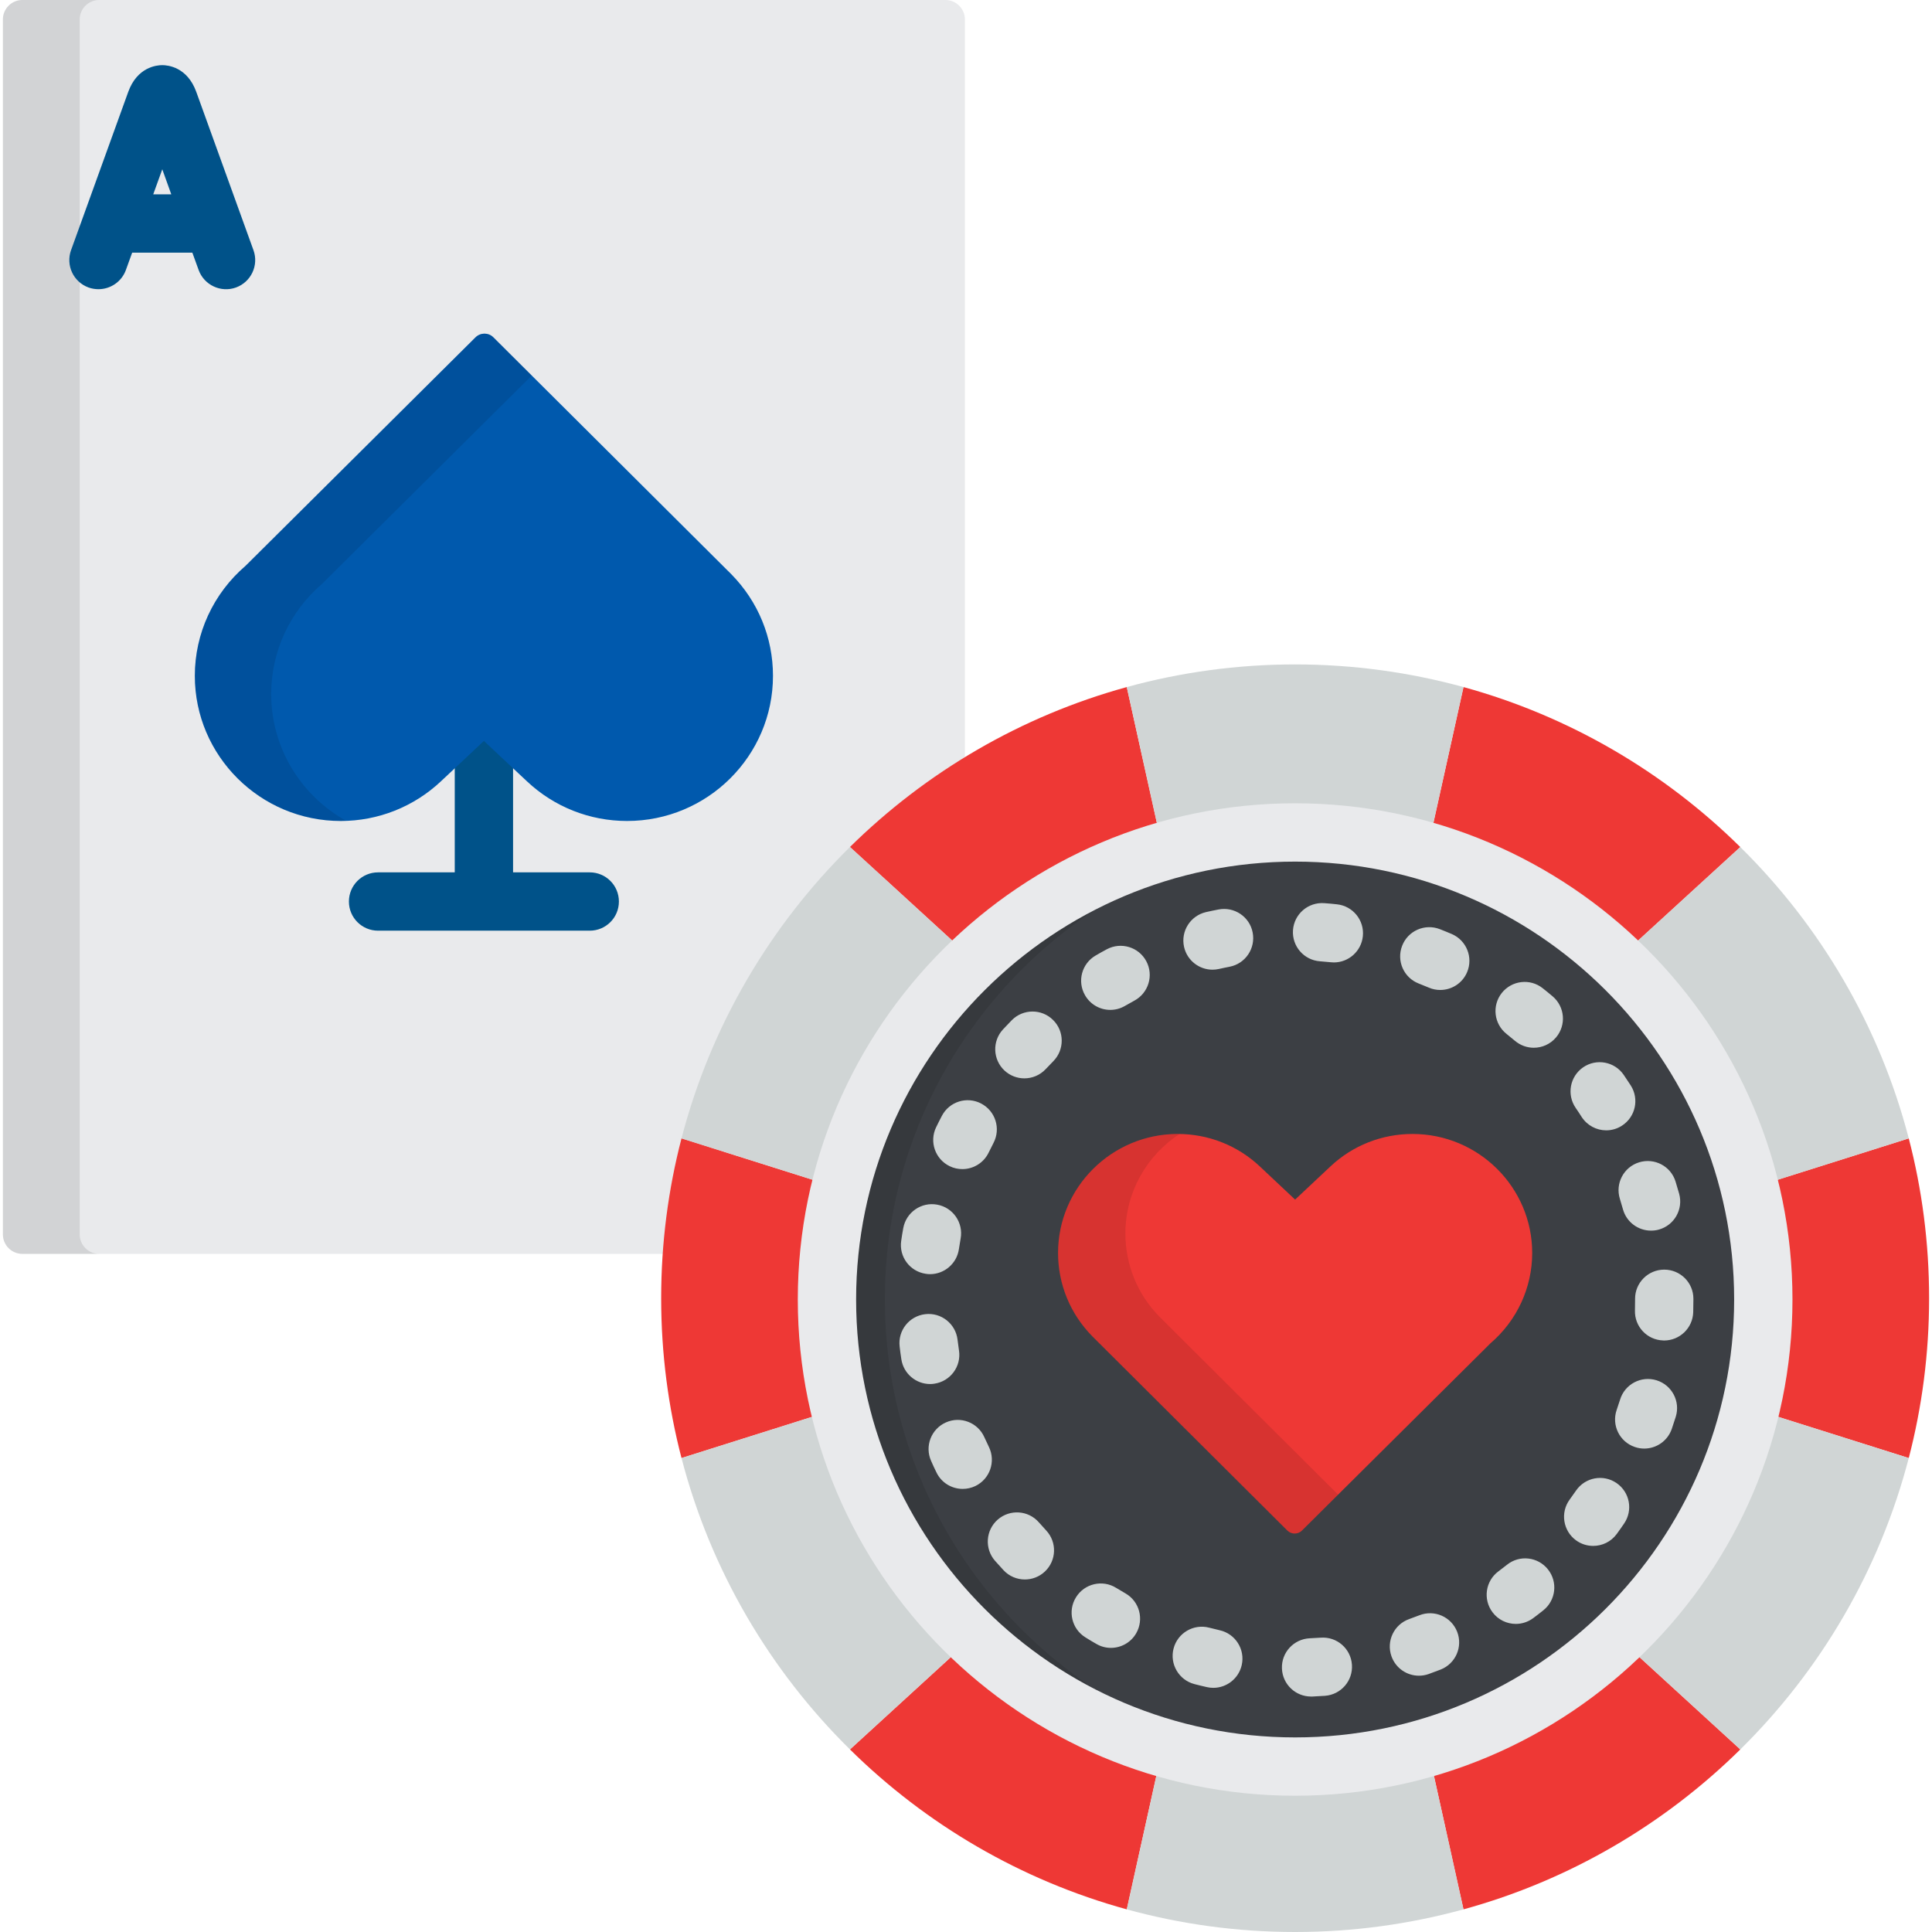
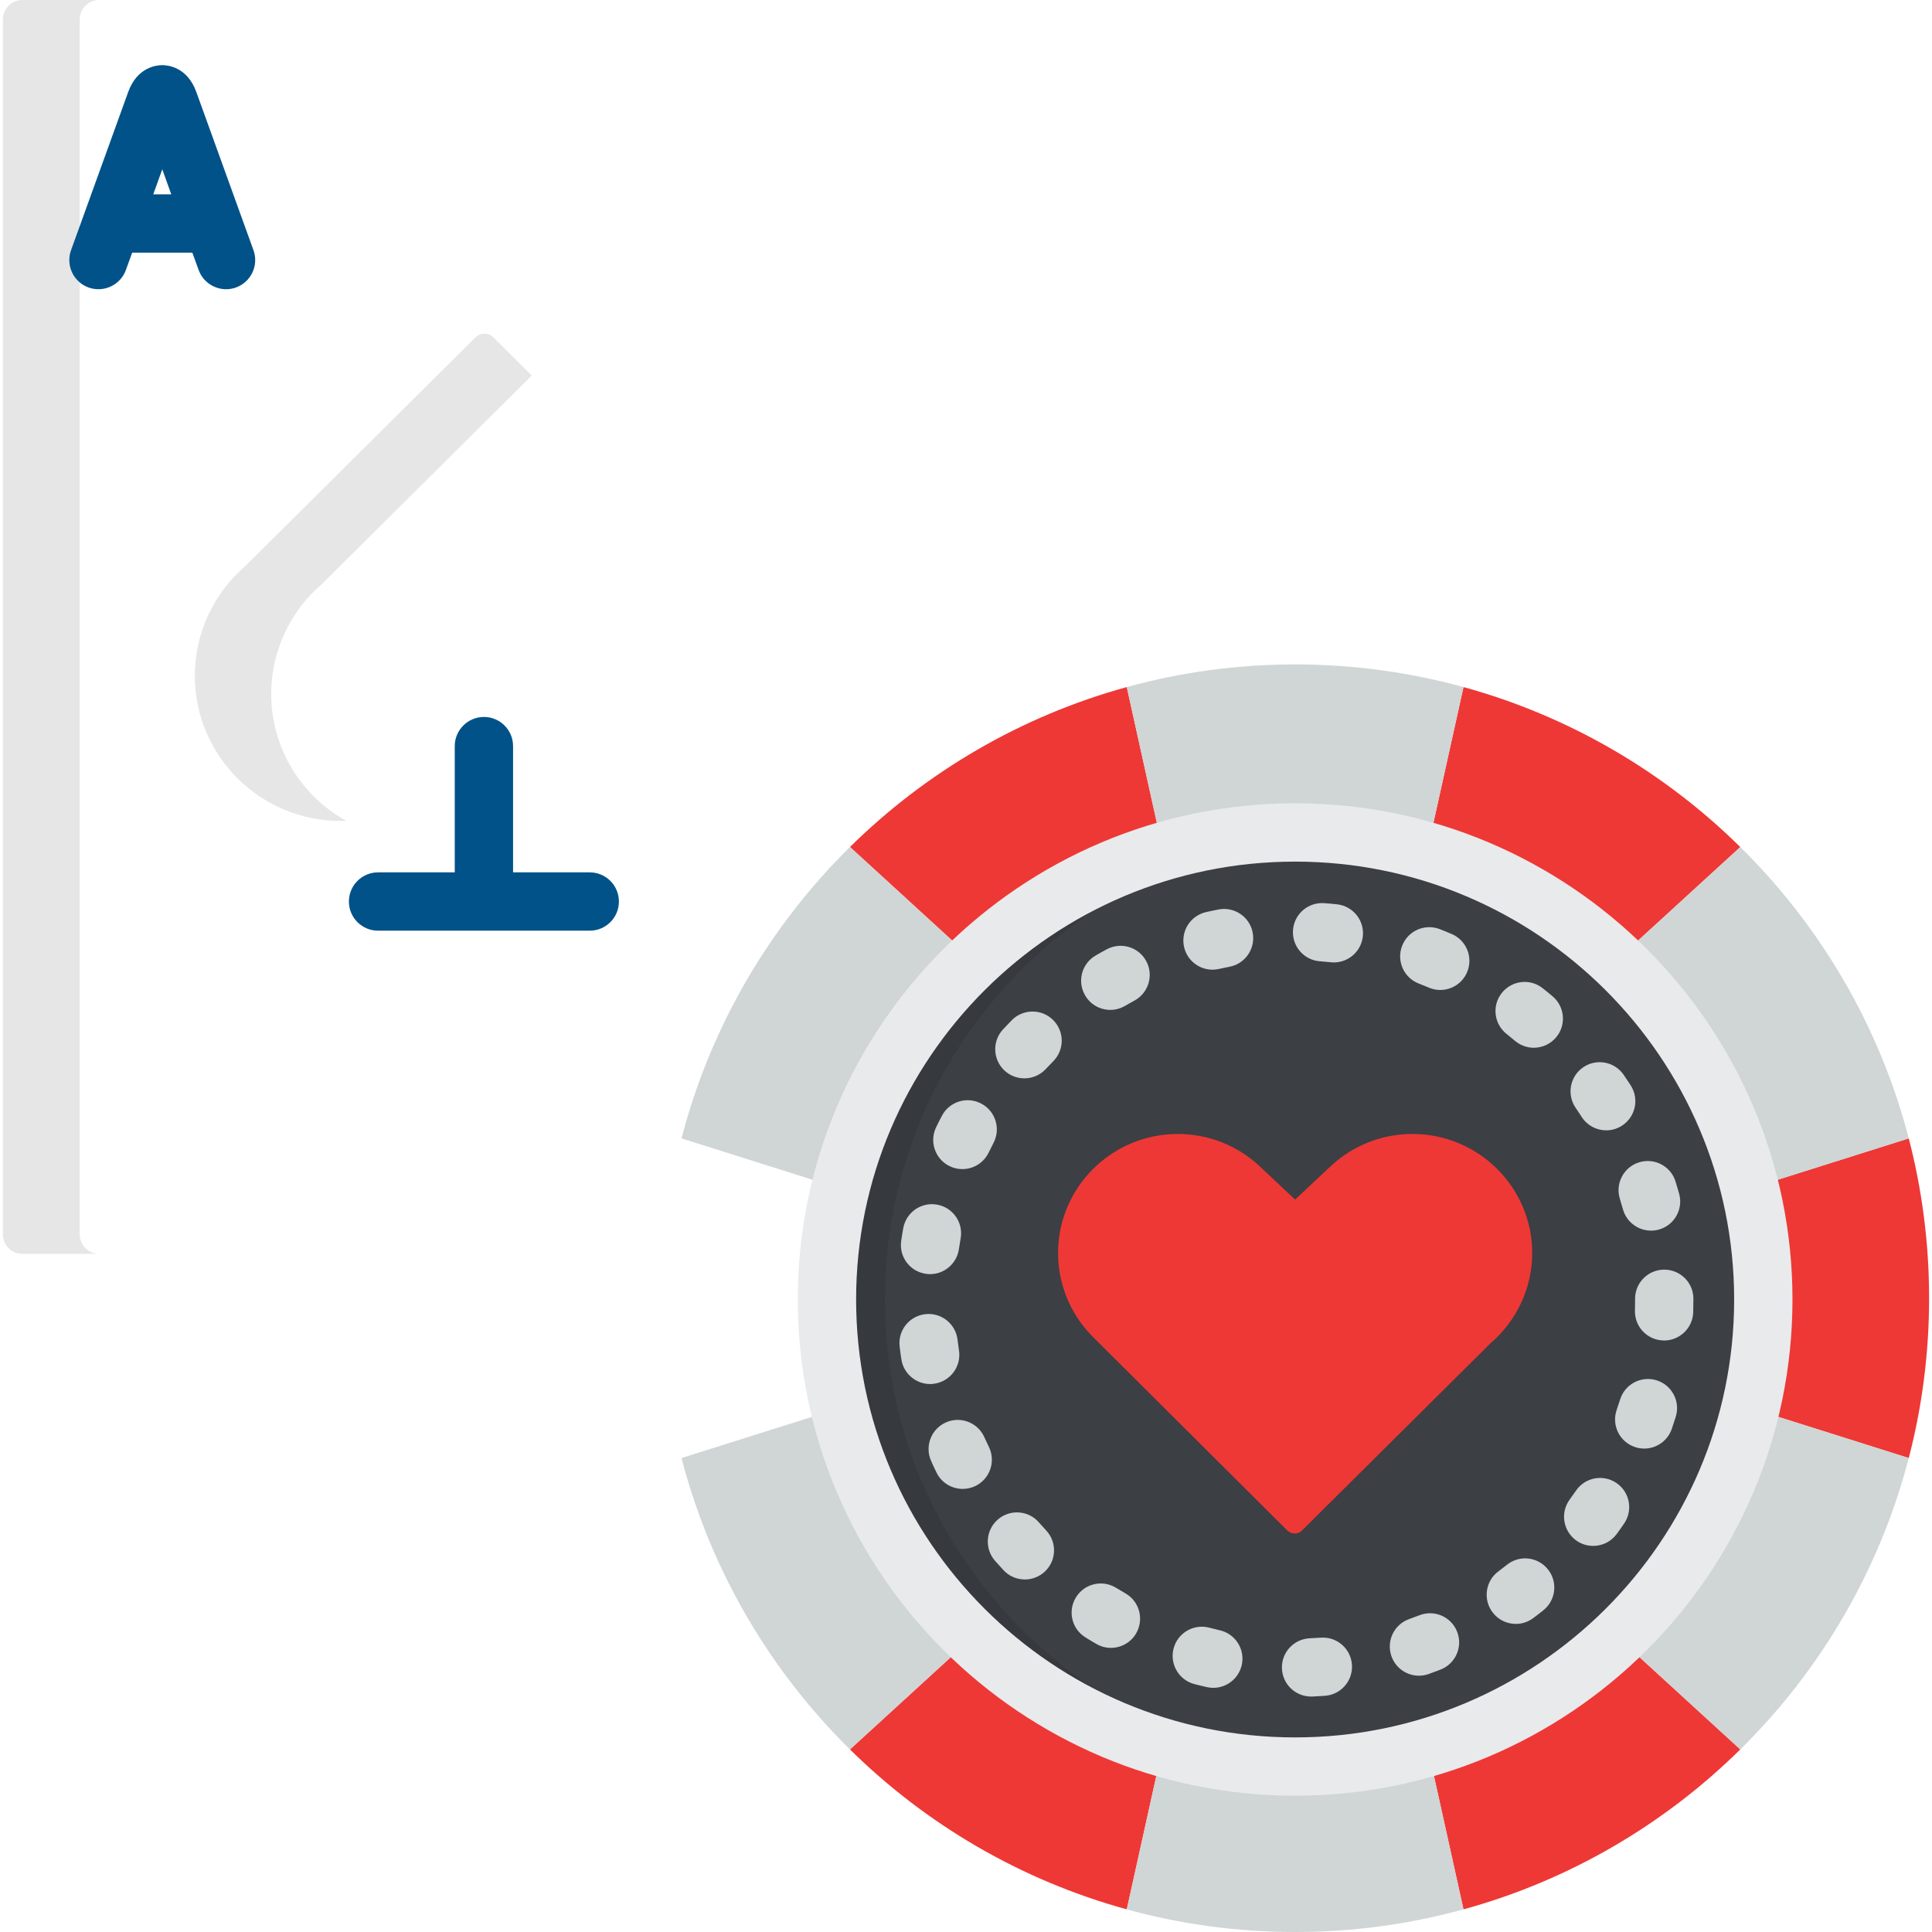
<svg xmlns="http://www.w3.org/2000/svg" width="32" height="32" viewBox="0 0 32 32" fill="none">
  <g clip-path="url(#clip0_4215_2398)">
-     <path d="M15.982 13.414V0.322C15.982 0.145 15.837 0 15.66 0H0.37C0.192 0 0.048 0.145 0.048 0.322V20.446C0.048 20.623 0.192 20.768 0.37 20.768H11.681C11.916 17.709 13.569 15.04 15.982 13.414Z" fill="#E9EAEC" />
    <path d="M9.768 14.449H8.498V12.358C8.498 12.091 8.282 11.875 8.015 11.875C7.749 11.875 7.532 12.091 7.532 12.358V14.449H6.262C5.995 14.449 5.779 14.665 5.779 14.932C5.779 15.199 5.995 15.415 6.262 15.415H9.768C10.035 15.415 10.251 15.199 10.251 14.932C10.251 14.665 10.035 14.449 9.768 14.449Z" fill="#005289" />
    <path opacity="0.1" d="M1.32 20.446V0.322C1.32 0.145 1.465 0 1.642 0H0.37C0.192 0 0.048 0.145 0.048 0.322V20.446C0.048 20.623 0.192 20.768 0.37 20.768H1.642C1.465 20.768 1.32 20.623 1.32 20.446Z" fill="black" />
-     <path d="M8.024 5.526C8.078 5.526 8.131 5.546 8.171 5.586L12.113 9.511C12.559 9.965 12.803 10.562 12.803 11.194C12.803 12.52 11.719 13.598 10.386 13.598C9.768 13.598 9.179 13.365 8.729 12.942L8.015 12.272L7.302 12.942C6.851 13.365 6.262 13.598 5.644 13.598C4.311 13.598 3.227 12.52 3.227 11.194C3.227 10.493 3.533 9.83 4.068 9.371L7.877 5.586C7.918 5.546 7.971 5.526 8.024 5.526Z" fill="#0059AD" />
    <g opacity="0.1">
      <path d="M4.492 11.495C4.492 10.794 4.798 10.131 5.333 9.672L8.808 6.22L8.171 5.586C8.13 5.546 8.078 5.526 8.024 5.526C7.971 5.526 7.918 5.546 7.877 5.586L4.068 9.371C3.533 9.83 3.227 10.493 3.227 11.194C3.227 12.52 4.311 13.598 5.644 13.598C5.674 13.598 5.705 13.597 5.735 13.596C4.994 13.185 4.492 12.397 4.492 11.495Z" fill="black" />
    </g>
    <path d="M4.198 4.143L3.251 1.522C3.102 1.111 2.782 1.079 2.688 1.079C2.593 1.079 2.273 1.111 2.124 1.522L1.177 4.143C1.086 4.394 1.216 4.671 1.467 4.762C1.521 4.781 1.576 4.79 1.631 4.79C1.828 4.79 2.014 4.668 2.085 4.472L2.189 4.185H3.186L3.29 4.472C3.381 4.722 3.658 4.852 3.908 4.762C4.159 4.671 4.289 4.394 4.198 4.143ZM2.538 3.219L2.688 2.804L2.837 3.219H2.538Z" fill="#005289" />
    <path d="M16.107 27.119L14.078 28.976C15.337 30.218 16.908 31.143 18.663 31.625L19.258 28.939C18.062 28.587 16.986 27.956 16.107 27.119Z" fill="#EE3835" />
    <path d="M19.258 14.066L18.663 11.38C16.908 11.862 15.337 12.788 14.078 14.029L16.107 15.886C16.986 15.05 18.062 14.418 19.258 14.066Z" fill="#EE3835" />
-     <path d="M13.697 21.503C13.697 20.876 13.772 20.267 13.912 19.683L11.288 18.855C11.068 19.701 10.951 20.588 10.951 21.503C10.951 22.417 11.068 23.304 11.288 24.15L13.912 23.322C13.772 22.738 13.697 22.129 13.697 21.503Z" fill="#EE3835" />
    <path d="M23.645 28.939L24.24 31.625C25.995 31.143 27.566 30.217 28.825 28.976L26.796 27.119C25.917 27.956 24.841 28.587 23.645 28.939Z" fill="#EE3835" />
    <path d="M31.615 18.855L28.991 19.683C29.131 20.267 29.206 20.876 29.206 21.503C29.206 22.129 29.131 22.738 28.991 23.322L31.615 24.15C31.835 23.304 31.952 22.417 31.952 21.503C31.952 20.588 31.835 19.701 31.615 18.855Z" fill="#EE3835" />
    <path d="M26.796 15.886L28.825 14.03C27.566 12.788 25.995 11.862 24.24 11.38L23.645 14.066C24.841 14.418 25.917 15.05 26.796 15.886Z" fill="#EE3835" />
    <path d="M21.451 13.751C22.213 13.751 22.949 13.861 23.645 14.066L24.24 11.38C23.352 11.136 22.417 11.005 21.451 11.005C20.486 11.005 19.551 11.136 18.663 11.38L19.258 14.066C19.953 13.861 20.689 13.751 21.451 13.751Z" fill="#D0D5D5" />
    <path d="M16.107 15.886L14.078 14.029C12.751 15.338 11.771 16.996 11.288 18.855L13.912 19.684C14.267 18.209 15.043 16.898 16.107 15.886Z" fill="#D0D5D5" />
    <path d="M28.991 19.684L31.615 18.855C31.132 16.996 30.152 15.338 28.825 14.03L26.796 15.886C27.86 16.898 28.636 18.209 28.991 19.684Z" fill="#D0D5D5" />
    <path d="M26.796 27.119L28.825 28.976C30.152 27.668 31.132 26.009 31.615 24.15L28.991 23.322C28.636 24.797 27.86 26.107 26.796 27.119Z" fill="#D0D5D5" />
    <path d="M13.912 23.322L11.288 24.15C11.771 26.009 12.751 27.668 14.078 28.976L16.107 27.119C15.043 26.107 14.267 24.797 13.912 23.322Z" fill="#D0D5D5" />
    <path d="M21.451 29.255C20.689 29.255 19.953 29.144 19.258 28.939L18.663 31.625C19.551 31.869 20.486 32 21.451 32C22.417 32 23.352 31.869 24.24 31.625L23.645 28.939C22.95 29.144 22.213 29.255 21.451 29.255Z" fill="#D0D5D5" />
    <path d="M21.451 29.26C25.734 29.26 29.206 25.796 29.206 21.524C29.206 17.251 25.734 13.787 21.451 13.787C17.169 13.787 13.697 17.251 13.697 21.524C13.697 25.796 17.169 29.26 21.451 29.26Z" fill="#3C3F44" />
    <path opacity="0.1" d="M14.656 21.524C14.656 17.412 17.872 14.05 21.931 13.803C21.772 13.793 21.613 13.788 21.451 13.788C17.169 13.788 13.697 17.252 13.697 21.524C13.697 25.797 17.169 29.26 21.451 29.26C21.613 29.26 21.772 29.255 21.931 29.245C17.872 28.998 14.656 25.636 14.656 21.524Z" fill="black" />
    <path d="M21.451 29.743C16.909 29.743 13.214 26.056 13.214 21.524C13.214 16.992 16.909 13.305 21.451 13.305C25.994 13.305 29.689 16.992 29.689 21.524C29.689 26.056 25.994 29.743 21.451 29.743ZM21.451 14.271C17.442 14.271 14.18 17.525 14.18 21.524C14.18 25.523 17.442 28.777 21.451 28.777C25.461 28.777 28.723 25.524 28.723 21.524C28.723 17.525 25.461 14.271 21.451 14.271Z" fill="#E9EAEC" />
    <path d="M21.715 28.1C21.458 28.1 21.244 27.898 21.233 27.638C21.221 27.372 21.428 27.147 21.695 27.135C21.755 27.132 21.815 27.129 21.875 27.125C22.142 27.105 22.373 27.305 22.392 27.571C22.412 27.837 22.212 28.068 21.946 28.088C21.877 28.093 21.807 28.097 21.736 28.1C21.729 28.1 21.722 28.1 21.715 28.1ZM20.096 27.956C20.061 27.956 20.025 27.952 19.99 27.944C19.921 27.928 19.852 27.912 19.784 27.894C19.526 27.827 19.371 27.563 19.438 27.305C19.505 27.047 19.769 26.892 20.027 26.959C20.085 26.974 20.143 26.988 20.202 27.002C20.462 27.06 20.626 27.319 20.567 27.579C20.516 27.803 20.317 27.956 20.096 27.956ZM23.502 27.755C23.303 27.755 23.117 27.631 23.047 27.433C22.958 27.182 23.089 26.906 23.34 26.817C23.397 26.797 23.453 26.776 23.509 26.754C23.758 26.656 24.038 26.779 24.135 27.027C24.232 27.275 24.11 27.555 23.862 27.653C23.796 27.678 23.73 27.703 23.664 27.727C23.61 27.746 23.556 27.755 23.502 27.755ZM18.4 27.294C18.318 27.294 18.235 27.273 18.16 27.229C18.098 27.194 18.038 27.158 17.978 27.12C17.751 26.98 17.681 26.682 17.822 26.456C17.962 26.229 18.26 26.159 18.487 26.3C18.538 26.331 18.589 26.362 18.642 26.392C18.873 26.525 18.952 26.82 18.819 27.052C18.73 27.207 18.567 27.294 18.4 27.294ZM25.107 26.897C24.96 26.897 24.814 26.83 24.72 26.703C24.56 26.489 24.604 26.186 24.818 26.027C24.866 25.991 24.914 25.954 24.961 25.917C25.169 25.75 25.473 25.785 25.639 25.994C25.805 26.202 25.771 26.506 25.562 26.672C25.507 26.716 25.452 26.759 25.395 26.801C25.309 26.865 25.207 26.897 25.107 26.897ZM16.975 26.161C16.846 26.161 16.717 26.11 16.622 26.008C16.574 25.956 16.527 25.904 16.48 25.851C16.305 25.65 16.325 25.345 16.526 25.169C16.727 24.994 17.032 25.014 17.207 25.215C17.247 25.26 17.287 25.305 17.328 25.349C17.51 25.544 17.5 25.849 17.305 26.031C17.212 26.118 17.093 26.161 16.975 26.161ZM26.388 25.605C26.289 25.605 26.189 25.575 26.103 25.512C25.888 25.354 25.841 25.052 25.999 24.837C26.035 24.788 26.07 24.739 26.104 24.689C26.255 24.469 26.555 24.413 26.775 24.564C26.995 24.715 27.051 25.015 26.9 25.235C26.86 25.293 26.82 25.351 26.778 25.408C26.683 25.537 26.537 25.605 26.388 25.605ZM15.946 24.661C15.766 24.661 15.594 24.561 15.511 24.389C15.48 24.326 15.45 24.262 15.422 24.197C15.313 23.954 15.423 23.668 15.667 23.56C15.91 23.451 16.196 23.561 16.304 23.805C16.328 23.859 16.354 23.914 16.38 23.967C16.496 24.207 16.396 24.496 16.156 24.613C16.088 24.645 16.016 24.661 15.946 24.661ZM27.234 23.993C27.182 23.993 27.129 23.985 27.076 23.966C26.824 23.88 26.69 23.605 26.777 23.353C26.797 23.296 26.816 23.238 26.834 23.181C26.912 22.926 27.183 22.783 27.438 22.862C27.692 22.941 27.835 23.211 27.756 23.466C27.735 23.534 27.713 23.601 27.69 23.667C27.621 23.867 27.434 23.993 27.234 23.993ZM15.406 22.924C15.171 22.924 14.965 22.752 14.929 22.513C14.918 22.443 14.909 22.373 14.901 22.303C14.869 22.038 15.059 21.798 15.324 21.767C15.588 21.735 15.829 21.925 15.86 22.19C15.867 22.25 15.875 22.309 15.884 22.369C15.924 22.632 15.742 22.878 15.478 22.918C15.454 22.922 15.43 22.924 15.406 22.924ZM27.562 22.203C27.557 22.203 27.552 22.203 27.547 22.202C27.28 22.194 27.071 21.971 27.08 21.704C27.081 21.644 27.082 21.584 27.082 21.524V21.511C27.082 21.245 27.299 21.029 27.565 21.029C27.832 21.029 28.048 21.245 28.048 21.511V21.524C28.048 21.595 28.047 21.665 28.045 21.735C28.037 21.996 27.822 22.203 27.562 22.203ZM15.405 21.104C15.381 21.104 15.357 21.102 15.333 21.098C15.069 21.059 14.887 20.814 14.927 20.55C14.937 20.48 14.948 20.41 14.961 20.341C15.009 20.079 15.261 19.904 15.523 19.953C15.785 20 15.959 20.252 15.911 20.514C15.901 20.573 15.891 20.632 15.882 20.692C15.846 20.931 15.64 21.104 15.405 21.104ZM27.346 20.383C27.134 20.383 26.94 20.243 26.881 20.029C26.865 19.971 26.848 19.913 26.83 19.856C26.751 19.602 26.893 19.331 27.148 19.252C27.402 19.173 27.673 19.314 27.752 19.569C27.773 19.636 27.793 19.704 27.812 19.772C27.883 20.029 27.732 20.295 27.475 20.366C27.432 20.378 27.389 20.383 27.346 20.383ZM15.94 19.364C15.869 19.364 15.797 19.349 15.73 19.316C15.49 19.2 15.389 18.912 15.505 18.671C15.536 18.608 15.567 18.545 15.6 18.483C15.723 18.246 16.015 18.154 16.251 18.278C16.488 18.402 16.579 18.693 16.456 18.93C16.428 18.983 16.401 19.037 16.375 19.091C16.291 19.264 16.119 19.364 15.94 19.364ZM26.604 18.722C26.445 18.722 26.29 18.643 26.197 18.5C26.165 18.449 26.132 18.399 26.098 18.35C25.947 18.13 26.002 17.83 26.222 17.678C26.442 17.527 26.742 17.583 26.893 17.802C26.933 17.86 26.972 17.919 27.01 17.978C27.154 18.203 27.089 18.501 26.864 18.645C26.784 18.697 26.693 18.722 26.604 18.722ZM16.967 17.861C16.849 17.861 16.731 17.818 16.638 17.732C16.443 17.55 16.432 17.245 16.613 17.05C16.661 16.998 16.71 16.947 16.759 16.897C16.947 16.708 17.253 16.706 17.442 16.894C17.632 17.081 17.633 17.387 17.446 17.577C17.403 17.62 17.362 17.663 17.321 17.707C17.226 17.809 17.096 17.861 16.967 17.861ZM25.404 17.354C25.294 17.354 25.183 17.316 25.092 17.239C25.046 17.2 25 17.162 24.953 17.125C24.744 16.959 24.709 16.656 24.874 16.447C25.04 16.238 25.343 16.202 25.552 16.368C25.608 16.412 25.662 16.457 25.716 16.502C25.92 16.675 25.945 16.979 25.773 17.183C25.677 17.296 25.541 17.354 25.404 17.354ZM18.39 16.727C18.223 16.727 18.061 16.64 17.972 16.485C17.838 16.255 17.917 15.959 18.148 15.826C18.209 15.79 18.27 15.756 18.332 15.723C18.567 15.597 18.86 15.685 18.986 15.92C19.112 16.155 19.023 16.448 18.788 16.574C18.736 16.602 18.683 16.632 18.631 16.662C18.555 16.706 18.472 16.727 18.39 16.727ZM23.855 16.397C23.792 16.397 23.727 16.385 23.666 16.358C23.61 16.335 23.555 16.312 23.498 16.29C23.25 16.193 23.127 15.914 23.224 15.665C23.32 15.416 23.6 15.293 23.849 15.39C23.915 15.416 23.98 15.442 24.045 15.47C24.29 15.575 24.404 15.859 24.299 16.104C24.221 16.287 24.043 16.397 23.855 16.397ZM20.083 16.061C19.862 16.061 19.663 15.909 19.612 15.685C19.553 15.425 19.716 15.167 19.976 15.107C20.044 15.092 20.113 15.077 20.182 15.064C20.444 15.013 20.698 15.184 20.748 15.445C20.799 15.707 20.629 15.961 20.367 16.012C20.308 16.023 20.249 16.036 20.19 16.049C20.154 16.057 20.118 16.061 20.083 16.061ZM22.093 15.941C22.076 15.941 22.06 15.94 22.043 15.938C21.983 15.932 21.923 15.927 21.863 15.922C21.597 15.903 21.397 15.672 21.416 15.406C21.435 15.14 21.666 14.94 21.933 14.959C22.003 14.964 22.073 14.97 22.142 14.978C22.408 15.005 22.601 15.243 22.573 15.508C22.547 15.756 22.337 15.941 22.093 15.941Z" fill="#D0D5D5" />
    <path d="M21.444 25.4C21.4 25.4 21.357 25.384 21.323 25.351L18.092 22.133C17.726 21.761 17.525 21.271 17.525 20.753C17.525 19.666 18.415 18.782 19.507 18.782C20.014 18.782 20.497 18.972 20.866 19.319L21.451 19.869L22.037 19.319C22.406 18.972 22.889 18.782 23.396 18.782C24.488 18.782 25.378 19.666 25.378 20.753C25.378 21.327 25.126 21.872 24.688 22.248L21.564 25.351C21.531 25.384 21.488 25.4 21.444 25.4Z" fill="#EE3835" />
    <g opacity="0.1">
-       <path d="M19.206 21.811C18.84 21.439 18.64 20.949 18.64 20.431C18.64 19.742 18.997 19.135 19.537 18.782C19.527 18.782 19.517 18.782 19.507 18.782C18.415 18.782 17.525 19.666 17.525 20.753C17.525 21.271 17.726 21.761 18.092 22.133L21.323 25.351C21.357 25.384 21.4 25.4 21.444 25.4C21.488 25.4 21.531 25.384 21.564 25.351L22.163 24.756L19.206 21.811Z" fill="black" />
-     </g>
+       </g>
  </g>
  <defs>
    <clipPath id="clip0_4215_2398">
      <rect width="32" height="32" fill="white" />
    </clipPath>
  </defs>
</svg>